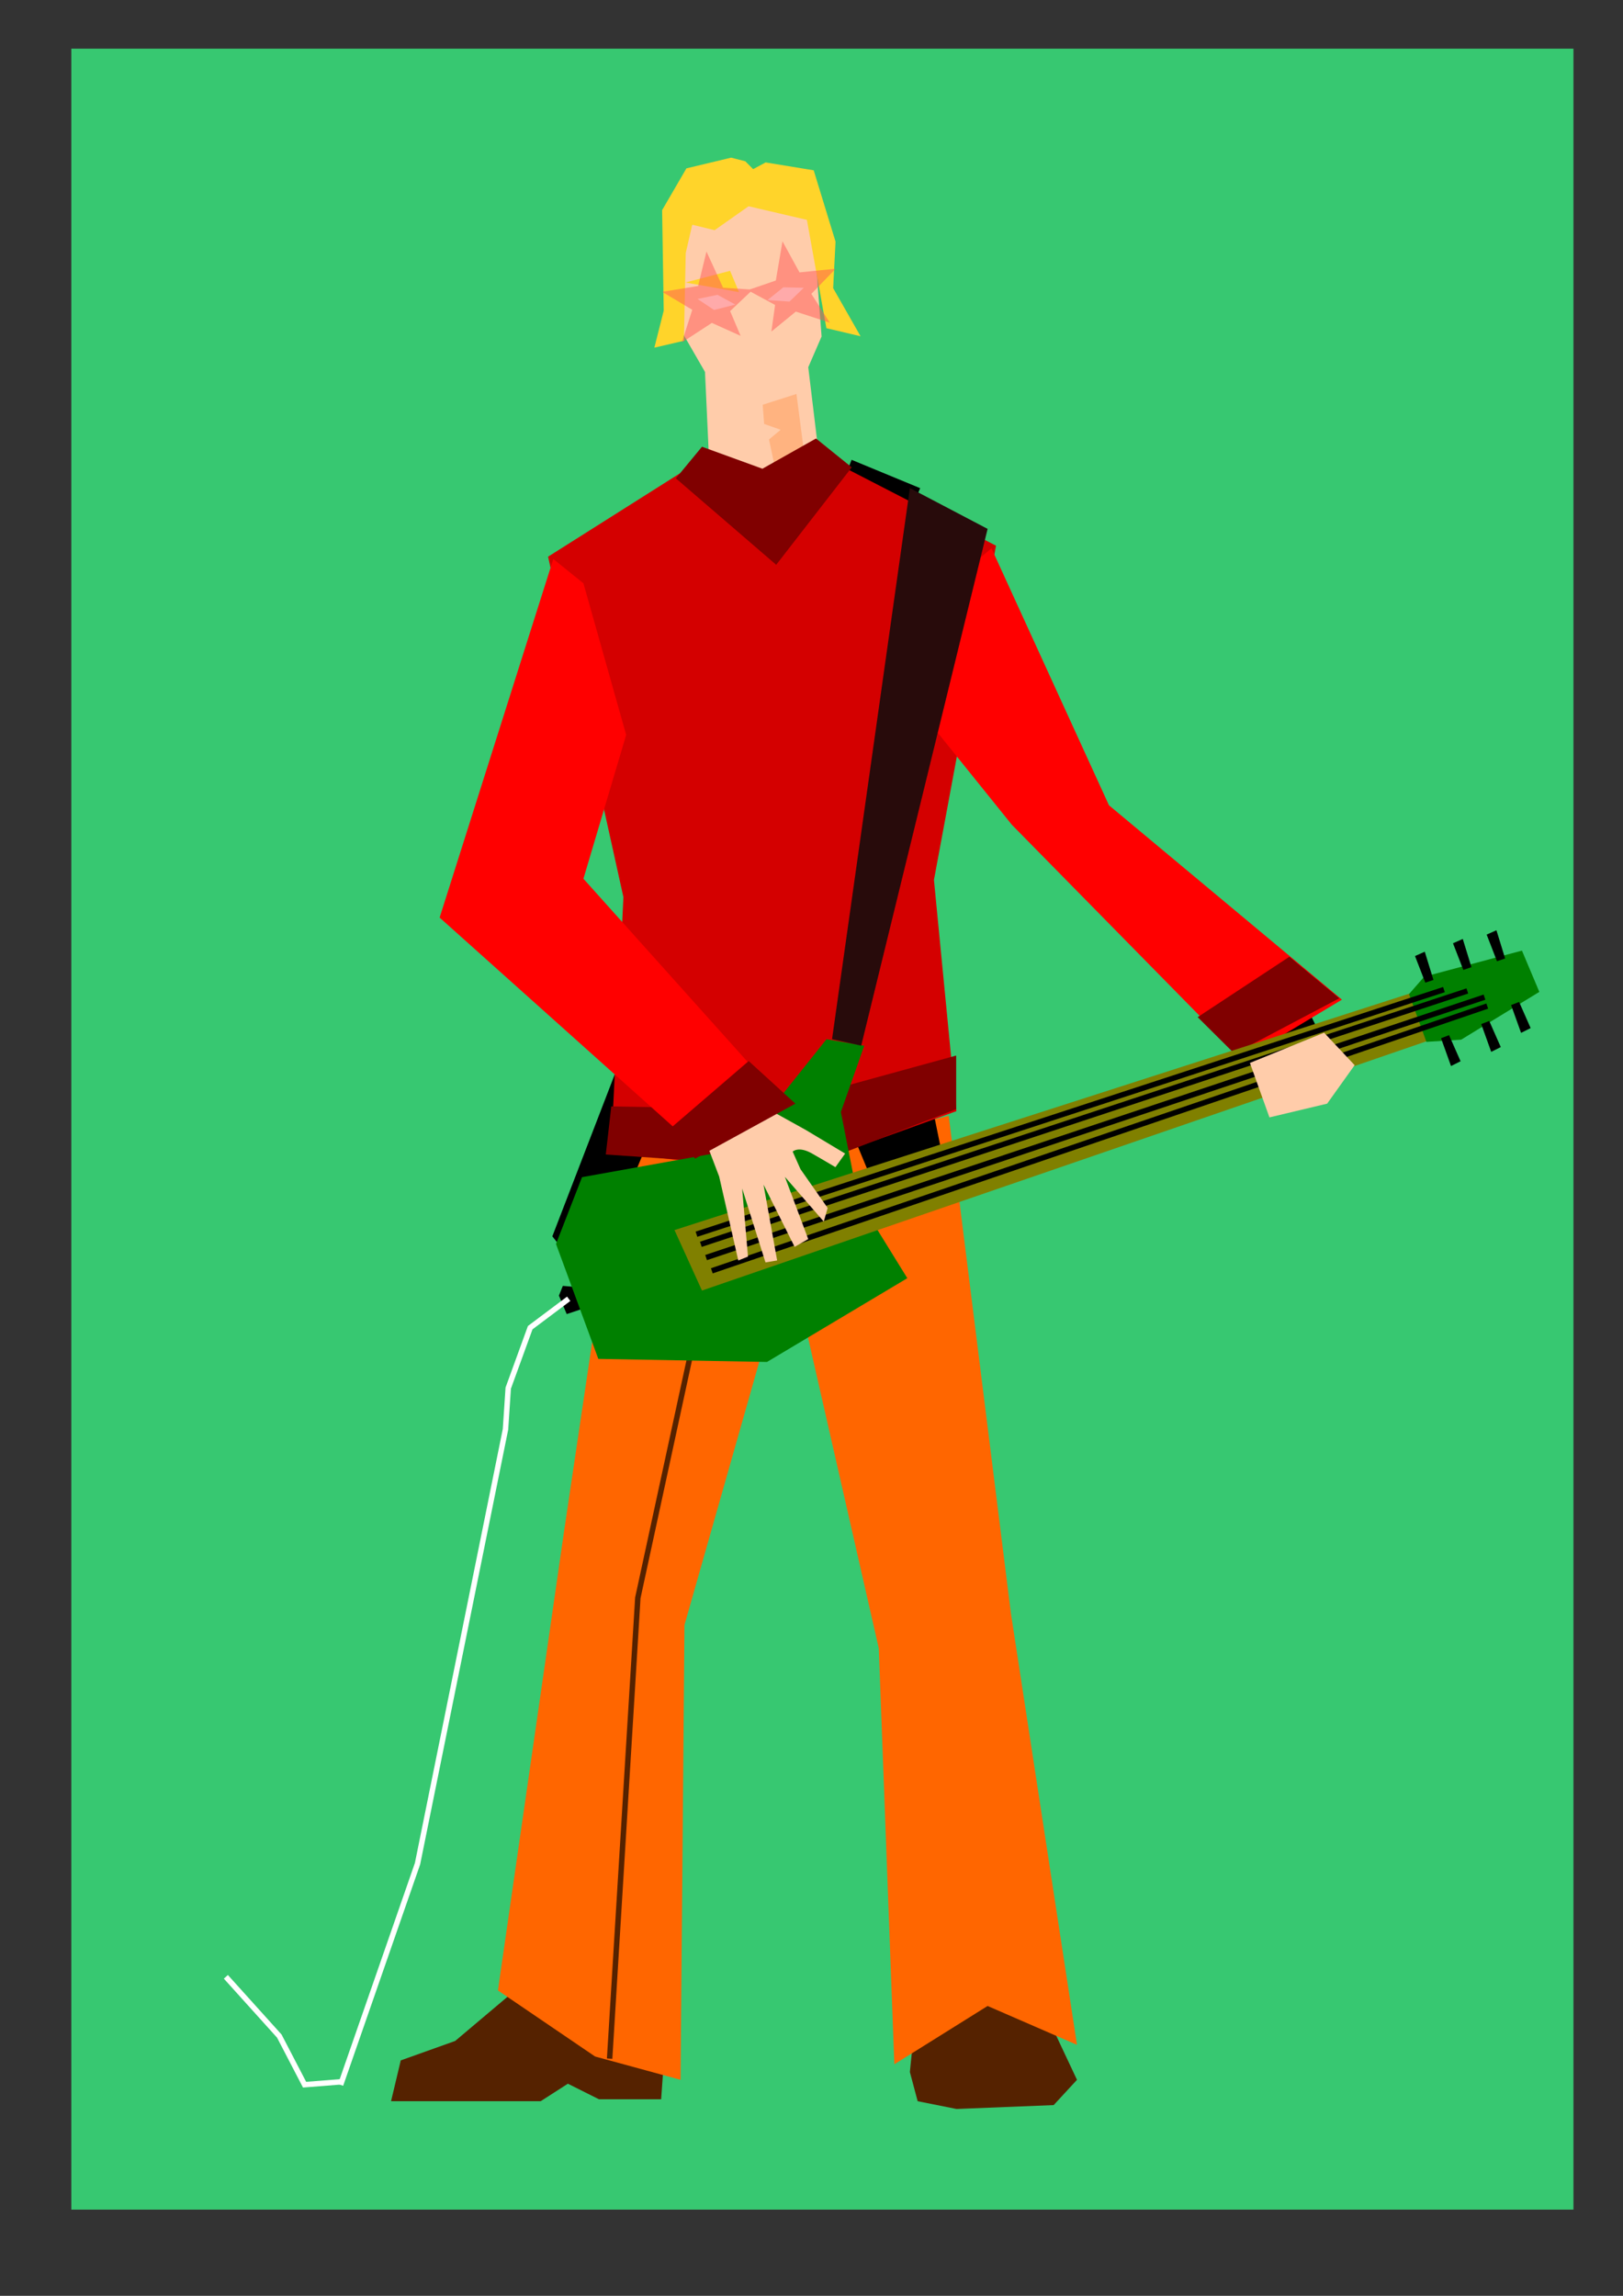
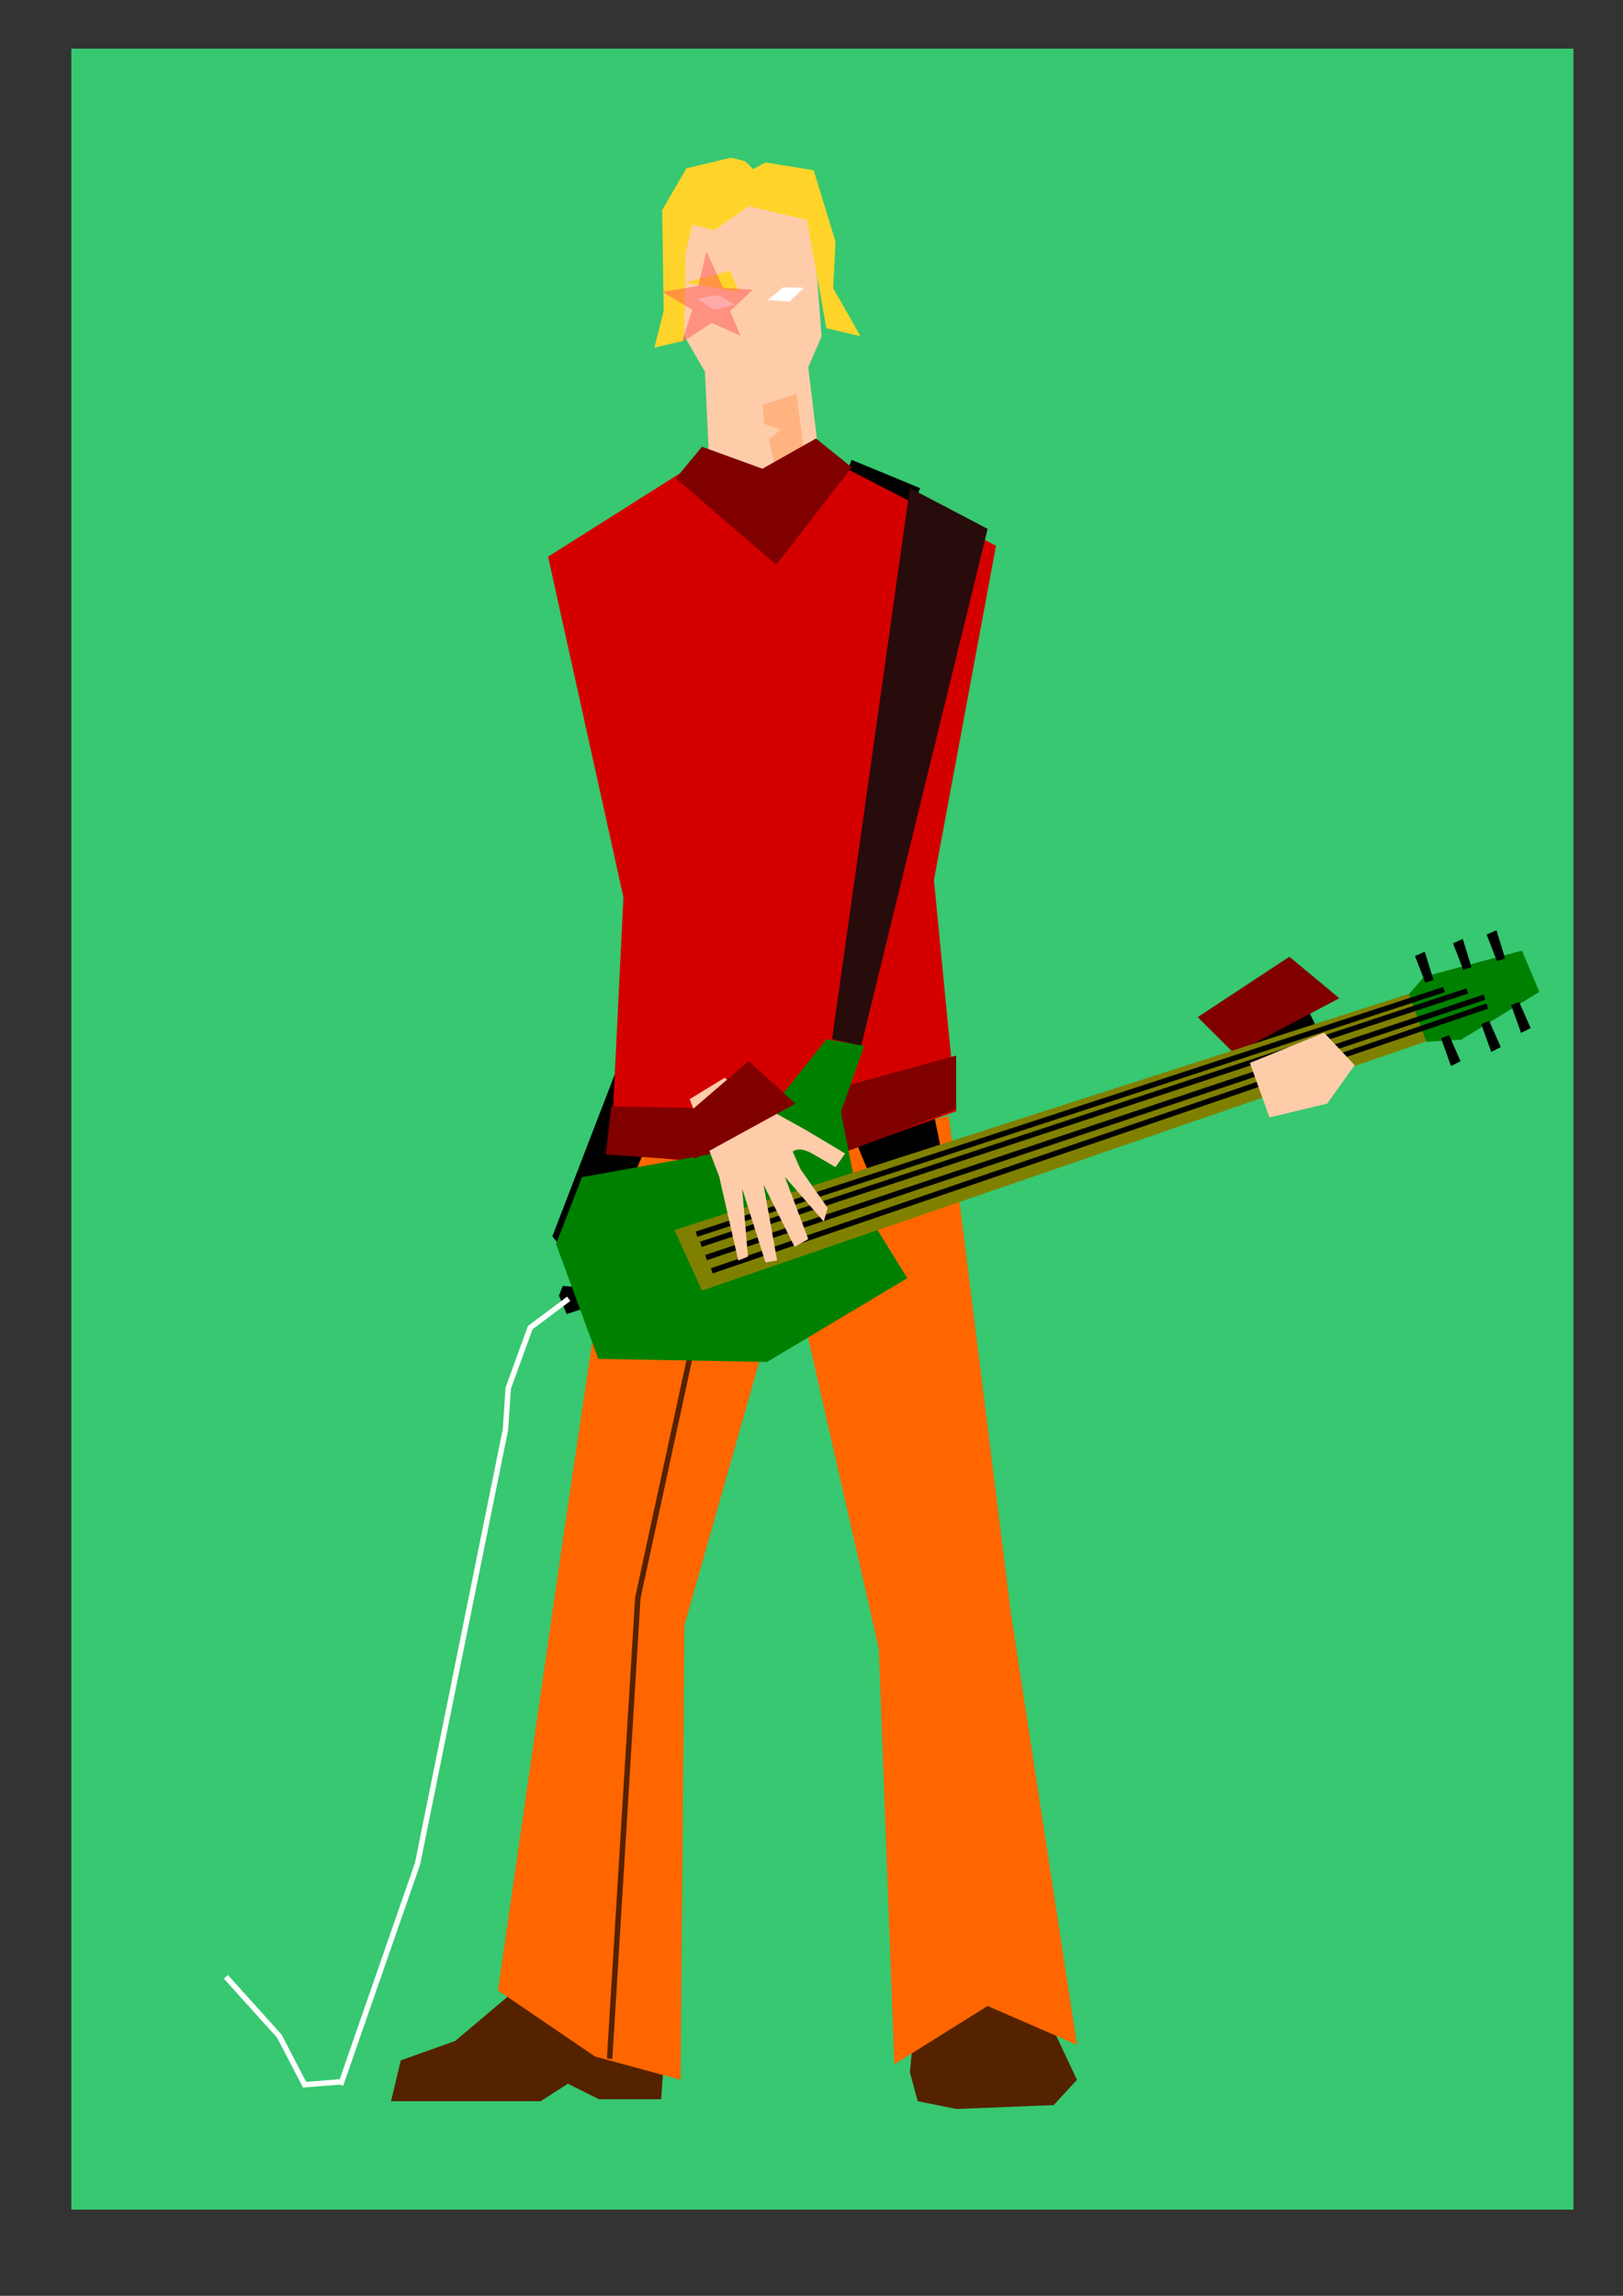
<svg xmlns="http://www.w3.org/2000/svg" width="744.094" height="1052.362" viewBox="0 0 744.094 1052.362">
  <rect x="0" y="0" width="744.094" height="1052.362" fill="#333333" stroke="none" />
  <path fill="#37c871" d="M32.695 22.303h688.681v990.542H32.695z" />
  <path stroke="#fff" stroke-width="12.716" d="M1178.916 21.713h681.482v987.763h-681.482z" />
  <path d="M1379.955 574.941l-1.782 4.454 3.564 8.464 6.681-2.227-3.118-10.246zM1541.74 908.578l-2.673 26.726 3.564 13.363 17.817 3.564 44.544-1.782 10.691-11.581-14.254-30.29-22.272-16.927zM1359.108 896.996L1330.6 921.05l-24.945 8.909-4.454 18.708h68.598l12.472-8.018 14.254 7.127h28.509l3.563-49.89z" stroke="#fff" stroke-width="2.494" />
  <path d="M1407.216 507.68l-26.727 179.958-30.29 210.249 44.545 30.29 39.199 10.69 1.781-208.467 48.108-169.268 40.98 179.96 7.128 190.649 23.415-14.635 19.347-12.092 40.981 17.818-30.29-197.777-28.508-228.066-76.616 18.574z" stroke="#fff" stroke-width="2.494" />
  <path d="M1511.783 502.743l7.559 18.269 37.167 6.93-8.19-40.317zM1686.954 454.672l13.363 27.617 32.072-12.027-15.59-31.626zM1375.144 552.223l137.196-355.94 31.442 12.994-151.711 364.328zM1444.633 145.089l2.673 57.908 26.896 5.899 23.884-8.572-6.236-51.671-3.563-14.255-20.49 24.945z" stroke="#fff" stroke-width="2.494" />
  <path d="M1470.914 162.016l1.337 17.817 7.572 2.673-5.345 4.455 5.79 27.172 11.137-14.7-5.791-44.544z" stroke="#fff" stroke-width="2.494" />
  <path d="M1373.193 240.684l72.76-45.987 24.867 11.391 24.584-13.28 83.153 42.836-28.456 153.213 10.296 105.995-78.404 28.33-79.975-9.558 5.715-116.876z" stroke="#fff" stroke-width="2.494" />
  <path d="M1402.171 492.664l68.665 1.26 89.453-24.568v24.568l-69.925 27.088-90.713-6.3z" fill="#fff" />
  <path d="M1401.412 929.176l12.931-211.248 37.417-172.832" fill="none" stroke="#fff" stroke-width="2.494" />
  <path d="M1376.828 555.717l11.932-30.61 71.932-12.929 40.146-50.312 17.289 3.005-10.696 30.367 7.815 39.552 22.647 36.622-64.332 38.396-77.335-1.416zM1576.484 236.85l53.848 117.776 106.817 89.107-26.726 16.036-16.036 14.254-108.599-110.488-36.03-44.723 5.345-64.144z" stroke="#fff" stroke-width="2.494" />
  <path d="M1671.007 451.751l42.057-27.694 22.888 19.033-48.107 25.39z" fill="#fff" />
  <path d="M1431.149 549.36l360.332-115.911 7.56 21.418-355.293 122.21z" stroke="#fff" stroke-width="2.494" />
  <path d="M1767.91 441.173l7.966 21.905 15.93-.996 35.844-21.904-7.966-18.917-44.804 11.947z" stroke="#fff" stroke-width="1.971" />
  <path d="M1441.228 551.25l342.693-112.132M1443.233 555.882l351.398-116.134M1448.265 568.036l355.5-121.358M1445.638 561.959l356.867-119.376" fill="none" stroke="#fff" stroke-width="2.494" />
  <path d="M1438.117 489.34l13.517 35.482 8.756 38.461 4.454-1.782-2.673-31.18 10.69 33.853 5.346-.89-6.236-34.745 14.254 28.508 6.236-3.564-10.69-28.508 17.818 20.49 1.781-6.236-12.472-17.817-3.564-8.018s2.673-2.673 8.91.89c6.235 3.564 10.69 6.237 10.69 6.237l4.454-6.237-17.817-10.69-24.054-13.363-13.364-10.691z" stroke="#fff" stroke-width="2.494" />
  <path d="M1775.378 435.946l-4.729-12.196 4.48-1.992 3.983 12.944z" stroke="#fff" stroke-width="1.971" />
-   <path d="M1694.958 472.742l8.96 24.962 26.458-6.3 12.599-17.638-14-14.883z" stroke="#fff" stroke-width="2.494" />
  <path d="M1792.802 430.097l-4.73-12.197 4.481-1.991 3.983 12.943zM1808.235 426.114l-4.73-12.196 4.48-1.992 3.983 12.944zM1786.263 460.007l5.285 11.967-4.385 2.195-4.572-12.747zM1804.69 453.508l5.285 11.966-4.384 2.195-4.573-12.747z" stroke="#fff" stroke-width="1.971" />
  <path d="M1503.387 461.849l35.68-252.616 35.635 18.708-57.952 236.886z" stroke="#fff" stroke-width="2.494" />
  <path d="M1818.38 444.796l5.285 11.966-4.384 2.195-4.573-12.747z" stroke="#fff" stroke-width="1.971" />
  <path d="M1432.409 92.015l25.198-12.599 36.537 1.26 4.441 59.076-11.402 26.305-17.761 5.675-16.855-2.863-18.898-32.757z" stroke="#fff" stroke-width="2.494" />
  <path d="M1421.92 144.874l4.288-16.958-.729-46.08 11.136-19.154 20.49-4.9 6.513 1.653 3.59 3.61 5.724-3.078 22.036 3.606 10.016 32.689-1.09 21.331 12.56 22.044-15.663-3.69-8.941-49.656-26.726-6.237-15.576 10.97-10.26-2.506-2.98 12.966-.845 40.228z" fill="#fff" />
  <path d="M1375.59 241.75l-52.117 164.368 119.378 106.907 39.2-21.382-92.653-103.342 19.6-65.926-19.6-69.489z" stroke="#fff" stroke-width="2.494" />
-   <path d="M1382.643 580.857l-17.64 13.23-10.078 27.717-1.26 18.899-40.317 199.064-35.277 101.422" fill="none" stroke="#fff" stroke-width="2.494" />
  <path d="M1278.483 939.758l-16.927 1.337-11.581-22.272-24.5-27.172" fill="none" stroke="#fff" stroke-width="2.494" />
  <path d="M1431.779 204.777l46 39.634 34.633-44.674-16.378-13.229-24.568 13.859-27.718-10.08zM1429.259 502.743l35.907-30.867 21.419 19.528-45.987 25.198zM1436.16 115.002l24.568 4.41-4.095-9.764zM1473.81 123.05l7.25-5.846 9.354.234-6.548 6.314zM1459.051 125.116l-8.175-4.461-9.163 1.897 7.568 5.046z" fill="#fff" />
  <path d="M258.038 589.43l-1.782 4.455 3.564 8.463 6.682-2.227-3.119-10.245z" />
  <path d="M419.823 923.067l-2.673 26.726 3.564 13.363 17.817 3.564 44.545-1.782 10.69-11.581-14.254-30.29-22.272-16.927zM237.191 911.485l-28.508 24.054-24.945 8.909-4.454 18.708h68.598l12.472-8.018 14.255 7.128h28.508l3.564-49.89z" fill="#520" />
  <path d="M285.3 522.168l-26.727 179.959-30.29 210.249 44.544 30.29 39.199 10.69 1.782-208.466 48.107-169.269 40.981 179.96 7.127 190.649 23.416-14.635 19.347-12.092 40.98 17.818-30.29-197.777-28.508-228.066-76.616 18.574z" fill="#f60" />
  <path d="M389.866 517.232l7.56 18.269 37.166 6.93-8.189-40.317zM565.037 469.16l13.363 27.618 32.072-12.027-15.59-31.626zM253.227 566.712l137.197-355.94 31.442 12.995-151.712 364.327z" />
  <path d="M322.716 159.578l2.673 57.908 26.896 5.899 23.885-8.572-6.237-51.671-3.563-14.255-20.49 24.945z" fill="#fca" />
  <path d="M348.998 176.505l1.336 17.818 7.572 2.672-5.345 4.455 5.79 27.172 11.137-14.7-5.79-44.544z" fill="#ffb380" />
  <path d="M251.277 255.173l72.759-45.987 24.867 11.391 24.584-13.28 83.154 42.836-28.456 153.213L438.48 509.34l-78.403 28.33-79.975-9.558 5.714-116.876z" fill="#d40000" />
  <path d="M280.254 507.153l68.665 1.26 89.453-24.568v24.568l-69.924 27.088-90.713-6.3z" fill="maroon" />
  <path d="M279.495 943.665l12.931-211.248 37.418-172.832" fill="none" stroke="#520" stroke-width="2.494" />
  <path d="M254.912 570.206l11.931-30.61 71.933-12.929 40.145-50.312 17.29 3.005-10.696 30.367 7.814 39.552 22.647 36.622-64.332 38.396-77.335-1.416z" fill="green" />
-   <path d="M454.567 251.34l53.849 117.775 106.816 89.107-26.726 16.036-16.036 14.254-108.598-110.488L427.84 333.3l5.345-64.144z" fill="red" />
  <path d="M549.09 466.24l42.057-27.694 22.889 19.033-48.108 25.39z" fill="maroon" />
  <path d="M309.232 563.849l360.332-115.911 7.56 21.418-355.293 122.21z" fill="olive" />
  <path d="M645.994 455.662l7.965 21.905 15.93-.996 35.844-21.904-7.965-18.917-44.804 11.947z" fill="green" />
  <path d="M319.311 565.739l342.694-112.132M321.316 570.371l351.398-116.134M326.349 582.525l355.5-121.358M323.721 576.448l356.867-119.376" fill="none" stroke="#000" stroke-width="2.494" />
  <path d="M316.2 503.829l13.517 35.482 8.756 38.461 4.454-1.782-2.672-31.18 10.69 33.853 5.346-.89-6.237-34.745 14.255 28.508 6.236-3.564-10.69-28.508 17.817 20.49 1.782-6.236-12.473-17.817-3.563-8.018s2.672-2.673 8.909.89a645.488 645.488 0 0110.69 6.237l4.455-6.237-17.818-10.69L345.6 504.72l-13.363-10.691z" fill="#fca" />
  <path d="M653.462 450.435l-4.73-12.196 4.48-1.992 3.983 12.944z" />
  <path d="M573.042 487.23L582 512.194l26.458-6.3 12.599-17.638-13.999-14.883z" fill="#fca" />
  <path d="M670.885 444.586l-4.729-12.197 4.48-1.991 3.983 12.943zM686.318 440.603l-4.73-12.196 4.48-1.992 3.983 12.944zM664.347 474.496l5.284 11.967-4.384 2.195-4.573-12.747zM682.774 467.997l5.284 11.966-4.384 2.195-4.573-12.747z" />
  <path d="M381.47 476.338l35.68-252.616 35.636 18.708-57.953 236.886z" fill="#280b0b" />
  <path d="M696.464 459.285l5.284 11.966-4.384 2.195-4.573-12.746z" />
  <path d="M310.492 106.504l25.198-12.599 36.537 1.26 4.442 59.076-11.403 26.305-17.76 5.675-16.856-2.863-18.898-32.757z" fill="#fca" />
  <path d="M300.003 159.363l4.288-16.958-.729-46.08 11.136-19.154 20.49-4.9 6.514 1.653 3.59 3.61 5.723-3.078 22.036 3.606 10.016 32.689-1.09 21.332 12.56 22.043-15.663-3.69-8.94-49.656-26.727-6.237-15.576 10.97-10.26-2.506-2.98 12.966-.844 40.228z" fill="#ffd42a" />
-   <path d="M253.673 256.24l-52.117 164.367 119.379 106.907 39.199-21.382-92.652-103.342 19.599-65.926-19.6-69.489z" fill="red" />
  <path d="M260.726 595.346l-17.639 13.23-10.079 27.717-1.26 18.899-40.317 199.064-35.277 101.422" fill="none" stroke="#fff" stroke-width="2.494" />
  <path d="M156.566 954.248l-16.926 1.336-11.582-22.272-24.5-27.172" fill="none" stroke="#fff" stroke-width="2.494" />
  <path d="M309.862 219.266l46 39.634 34.634-44.674-16.379-13.229-24.568 13.859-27.718-10.08zM307.342 517.232l35.907-30.867 21.419 19.528-45.987 25.198z" fill="maroon" />
  <path d="M314.243 129.491l24.568 4.41-4.094-9.764z" fill="#ffd42a" />
  <path d="M351.893 137.54l7.25-5.847 9.354.234-6.548 6.314zM337.135 139.605l-8.176-4.46-9.163 1.896 7.569 5.046z" fill="#fff" />
  <g opacity=".5" fill="#f55">
-     <path d="M355.692 128.592l3.052-17.972 7.8 14.242 16.615-1.695-11.19 11.529 8.478 13.225-15.599-5.087-11.19 9.156 1.695-12.208L342.807 133z" />
    <path d="M331.51 131.879l-7.614-16.564-3.834 15.78-16.486 2.677 13.8 8.228-4.752 14.972 13.743-8.962 13.183 5.935-4.807-11.348 10.355-9.808z" />
  </g>
</svg>